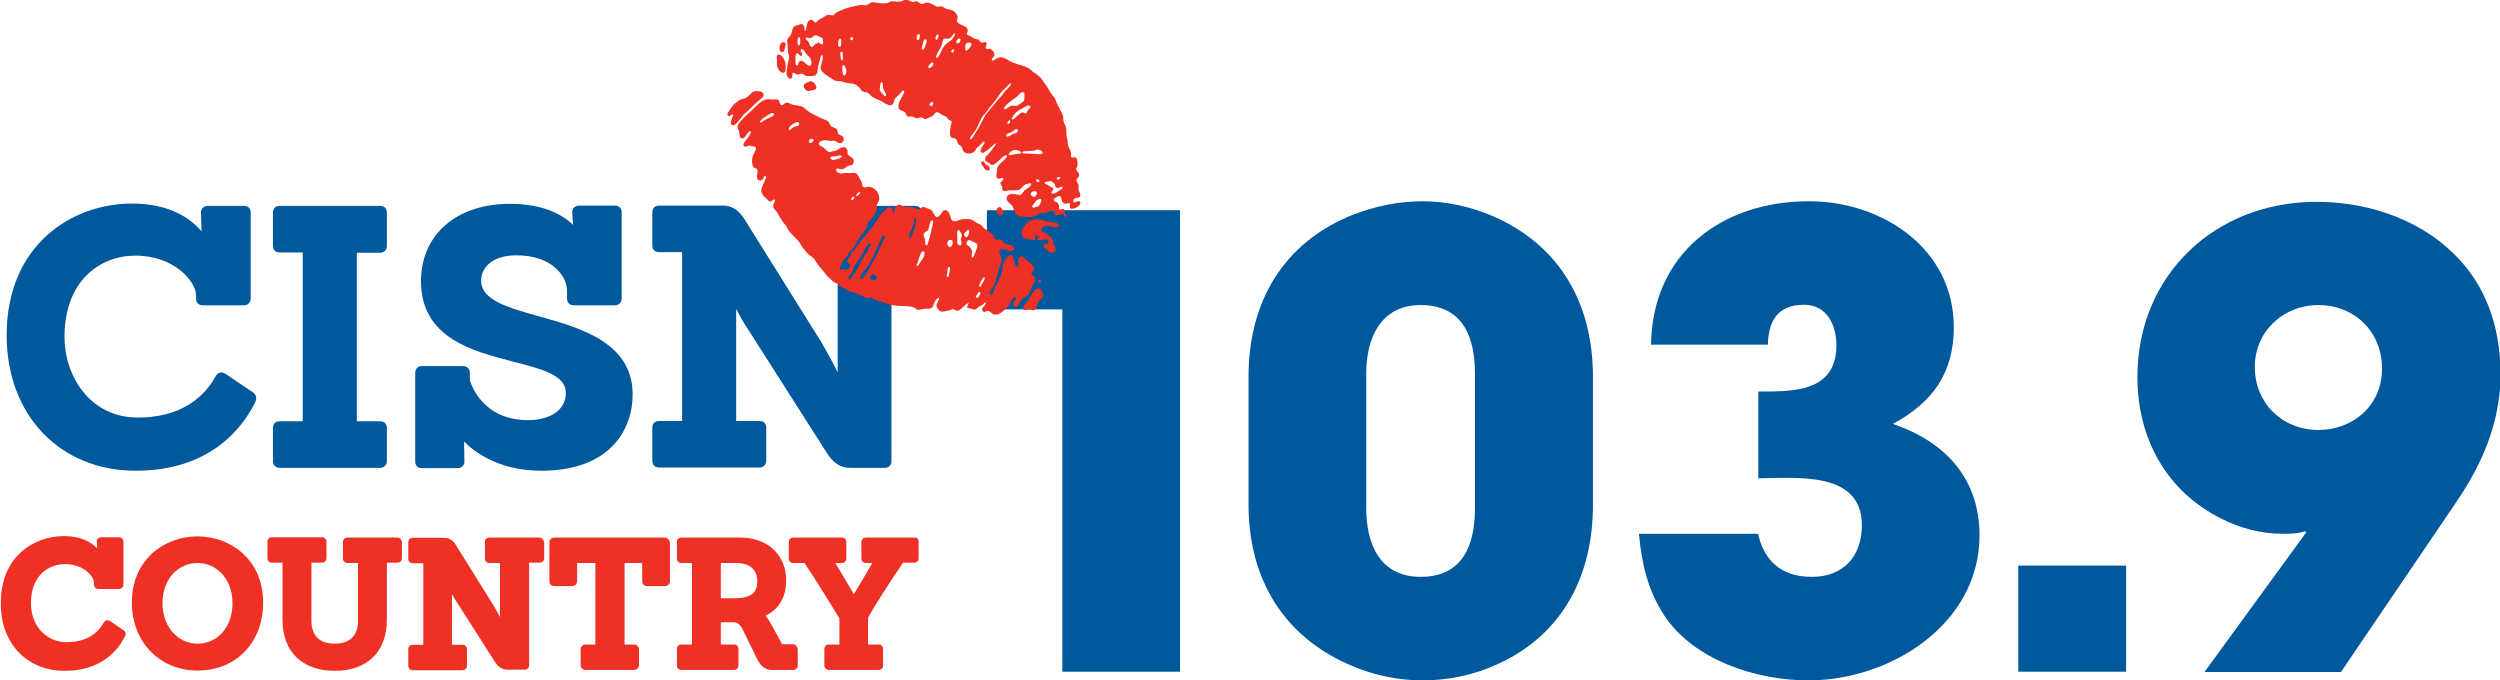
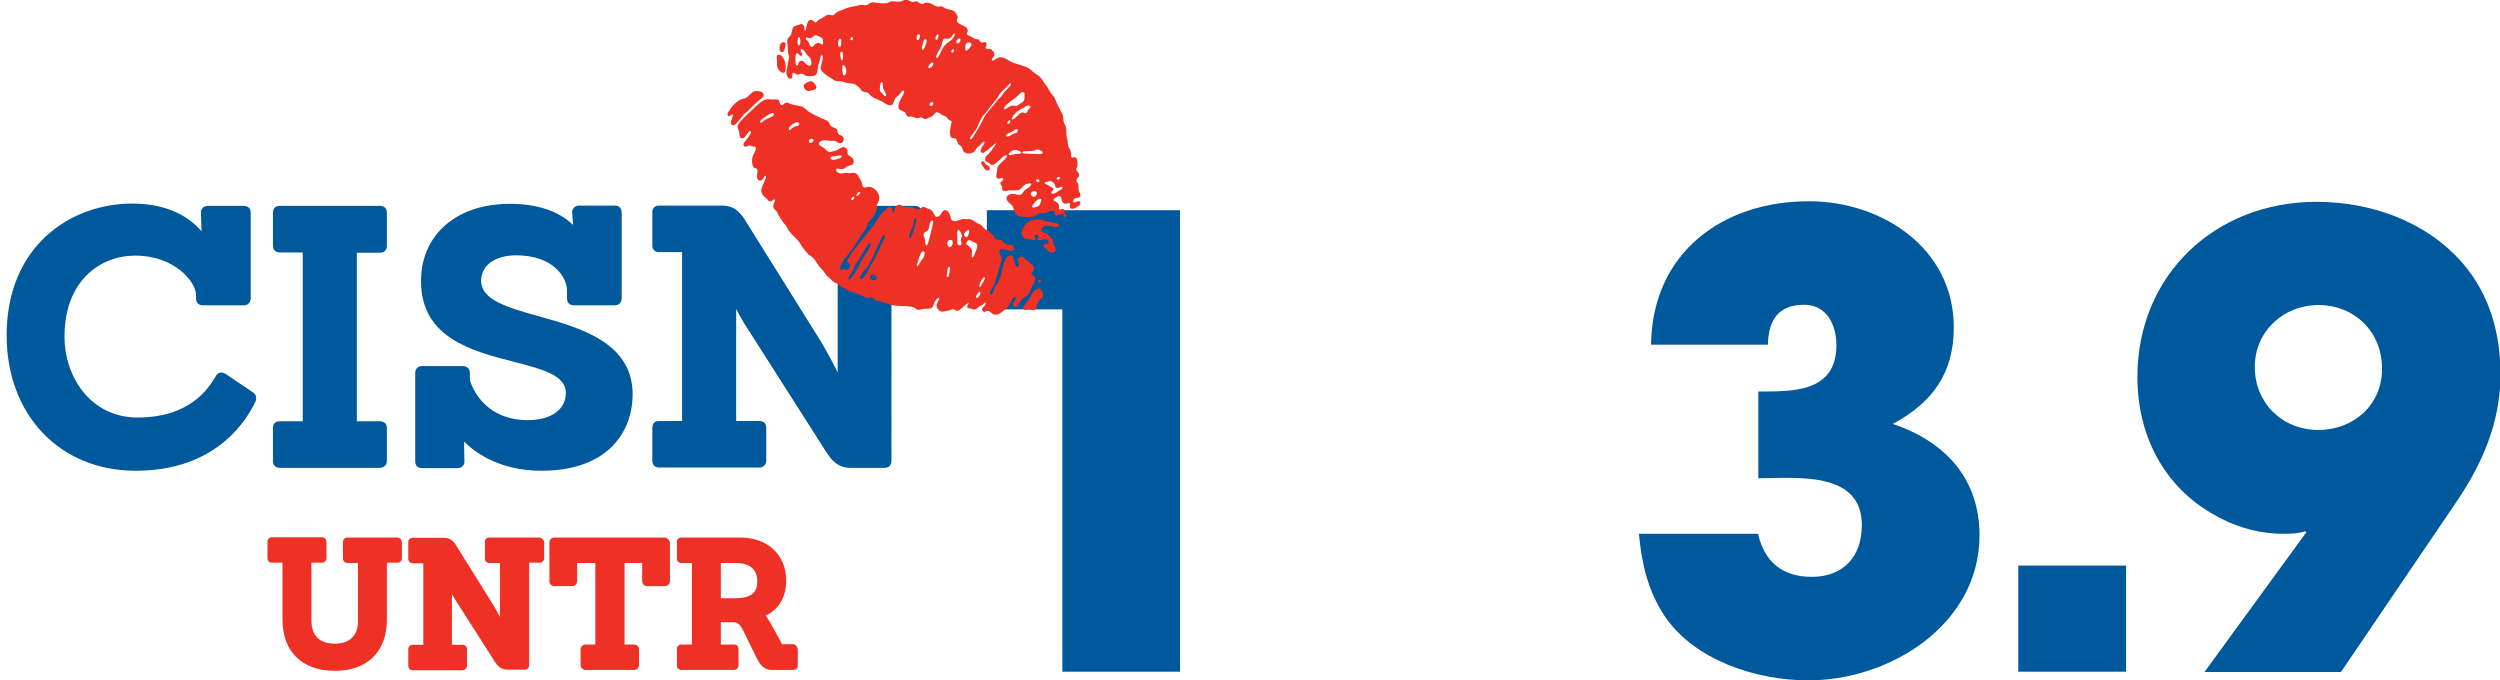
<svg xmlns="http://www.w3.org/2000/svg" version="1.1" id="Layer_1" x="0px" y="0px" viewBox="0 0 864.6 235.3" style="enable-background:new 0 0 864.6 235.3;" xml:space="preserve">
  <style type="text/css">
	.st0{fill:#00589D;}
	.st1{fill:#EE3124;}
	.st2{fill-rule:evenodd;clip-rule:evenodd;fill:#EE3124;}
</style>
  <g>
    <polygon class="st0" points="367.4,232.3 367.4,107 341.3,107 341.3,72.7 408.1,72.7 408.1,232.3  " />
-     <path class="st0" d="M518.3,229.5c-8.2,3.9-17.3,5.8-26.3,5.8c-8.4,0-16.6-1.7-24.4-5c-23.7-9.9-35.8-30.2-35.8-55.7v-44.4   c0-25.7,11.9-46.2,36-55.9c7.8-3,16-4.7,24.2-4.7c8.2,0,16.8,1.9,24.4,5.2c23.3,10.2,34.5,30.4,34.5,55.5v44.4   C550.9,198.7,540.7,219.2,518.3,229.5 M510.1,129.2c0-12.5-4.1-23.7-18.8-23.7c-14,0-18.8,11.7-18.8,23.7v46.6   c0,12.3,4.7,23.7,18.8,23.7c14.7,0,18.8-11.2,18.8-23.7V129.2z" />
    <path class="st0" d="M625.4,235.3c-17.9,0-39.5-6.9-49.8-22.4c-5.8-8.9-7.8-17.9-8.8-28.3h41.2c2.2,9.7,8.4,14.9,18.6,14.9   c11,0,17.3-7.1,17.3-17.9c0-19-23.1-16.2-35.8-16.2v-30c11.7,0,27,0.4,27-16c0-6.9-3.2-14-11.2-14c-9.1,0-12.3,5.6-12.5,13.8H571   c0.4-31.7,24.6-49.6,54.6-49.6c25.2,0,50.1,16.2,50.1,43.6c0,16-7.5,26.1-21.1,33.4c18.3,6.2,30,19,30,38.6   C684.5,216.1,653.6,235.3,625.4,235.3" />
    <rect x="698" y="195.6" class="st0" width="37.3" height="36.7" />
    <path class="st0" d="M849.3,173.9l-39.7,58.5h-47.2l35.2-48.3l-0.4-0.4c-2.4,0.9-5.4,0.9-7.8,0.9c-7.3,0-14.7-1.9-21.1-5.2   c-19.2-9.5-29.1-28-29.1-49c0-35.4,27-60.6,61.9-60.6c18.8,0,37.8,6.7,50.3,20.9c9.7,11,13.4,24.8,13.4,39.1   C864.6,146.2,858.6,160.3,849.3,173.9 M801.8,105.5c-12.1,0-22,9.1-22,21.4c0,12.5,9.5,21.8,22,21.8c12.1,0,22-8.6,22-21.1   C823.9,114.9,814.4,105.5,801.8,105.5" />
    <path class="st0" d="M78,129.3c-0.7-0.4-1.4-0.6-2-0.4c-0.6,0.1-1.1,0.6-1.5,1.4c-2.1,3.5-8.4,14.1-26.9,14.1   c-16.5,0-25.3-14.4-25.3-27.9c0-19.4,12.3-28.1,24.5-28.1c13.6,0,21,9.1,21,13.7v1.1c0,1.5,0.9,2.4,2.4,2.4h14.1   c1.4,0,2.4-1,2.4-2.4V73.6c0-1.5-0.9-2.4-2.4-2.4H71.9c-0.8,0-1.5,0.3-1.9,0.8c-0.4,0.5-0.6,1.1-0.5,1.7l0.2,6.3   c-3.6-4.2-10.7-9.6-24-9.6c-20.9,0-43.4,14.3-43.4,45.6c0,27.5,18.4,46.8,44.6,46.8c25.5,0,36.7-14.5,41.1-23.2l0.2-0.4   c0.7-1.4,0.5-2.6-0.7-3.5L78,129.3z" />
    <path class="st0" d="M131.4,71.2H96.8c-1.6,0-2.4,0.9-2.4,2.4v11.3c0,1.6,0.9,2.4,2.4,2.4h7.9v58.4h-7.9c-1.6,0-2.4,0.8-2.4,2.4   v11.3c0,1.5,0.9,2.4,2.4,2.4h34.6c1.4,0,2.4-1,2.4-2.4v-11.3c0-1.6-0.9-2.4-2.4-2.4h-8V87.4h8c1.5,0,2.4-0.9,2.4-2.4V73.6   C133.8,72.1,132.9,71.2,131.4,71.2" />
    <path class="st0" d="M186.4,109.4c-10.7-3-20-5.6-20-12.3c0-5.3,4.8-8.8,12.1-8.8c12.8,0,17.6,7.5,17.6,12.3v2.6   c0,1.5,0.9,2.4,2.4,2.4h14.1c1.4,0,2.4-1,2.4-2.4V73.5c0-1.5-0.9-2.4-2.4-2.4h-12.3c-0.8,0-1.5,0.3-1.9,0.8   c-0.4,0.5-0.6,1.1-0.5,1.7l0.3,4.2c-5.1-4.9-12.5-7.3-22-7.3c-18.3,0-30.6,10.7-30.6,26.7c0,19.7,17.7,24.2,32,27.9   c9.7,2.5,18.1,4.6,18.1,10.8c0,5.7-5.1,9.4-13.1,9.4c-16.6,0-20.1-13.8-20.1-13.9V129c0-1.4-1-2.4-2.4-2.4H146   c-1.5,0-2.4,0.9-2.4,2.4v30.5c0,1.6,0.9,2.4,2.4,2.4h12.2c0.8,0,1.5-0.3,1.9-0.8c0.3-0.3,0.6-0.9,0.5-1.7l-0.1-6.7   c3,3.1,11.6,10.1,26.7,10.1c23.3,0,31.6-13.7,31.6-26.5C218.7,118.5,200.8,113.4,186.4,109.4" />
    <path class="st0" d="M316.4,71.2h-34.6c-1.6,0-2.4,0.9-2.4,2.4v11.3c0,1.6,0.9,2.4,2.4,2.4h7.9v41.5c-1.2-2.5-3.5-6.8-5.8-10.7   l-25.5-40.8c-2-3.4-4.1-6.2-8.6-6.2H228c-1.6,0-2.4,0.9-2.4,2.4v11.3c0,1.6,0.9,2.4,2.4,2.4h7.9v58.4H228c-1.6,0-2.4,0.8-2.4,2.4   v11.3c0,1.5,0.9,2.4,2.4,2.4h34.6c1.4,0,2.4-1,2.4-2.4v-11.3c0-1.6-0.9-2.4-2.4-2.4h-8v-38.8c0.9,1.8,2.4,4.6,4.1,7.1l27.1,42.5   c1.9,2.9,4,5.4,8.4,5.4h11.7c1.5,0,2.4-0.9,2.4-2.4V87.4h8c1.5,0,2.4-0.9,2.4-2.4V73.6C318.8,72.1,317.9,71.2,316.4,71.2" />
-     <path class="st1" d="M42.8,218l-4.7-3.2c-0.5-0.3-1-0.3-1.2-0.3c-0.3,0.1-0.7,0.3-1,0.8c-1,1.7-4,6.8-13,6.8   c-5.9,0-12.2-4.7-12.2-13.5c0-9.4,5.9-13.5,11.8-13.5c6.5,0,10,4.3,10,6.4v0.6c0,0.9,0.6,1.6,1.6,1.6h7c0.9,0,1.6-0.7,1.6-1.6   v-14.7c0-0.9-0.6-1.6-1.6-1.6h-6.1c-0.5,0-0.9,0.2-1.2,0.5c-0.3,0.3-0.4,0.7-0.3,1.1l0.1,2.2c-2-2-5.5-4.2-11.5-4.2   c-10.5,0-21.8,7.2-21.8,22.9C0,222.3,9.2,232,22.4,232c12.8,0,18.5-7.3,20.7-11.7l0.1-0.2C43.8,219,43.2,218.3,42.8,218" />
-     <path class="st1" d="M68.3,185.5c-11.3,0-22.7,7.9-22.7,22.9c0,13.6,9.6,23.5,22.7,23.5c13.4,0,22.7-9.7,22.7-23.5   C91,193.4,79.6,185.5,68.3,185.5 M68.3,194.7c6,0,12.1,4.8,12.1,14c0,8.1-5.1,13.9-12.1,13.9c-6.9,0-12.1-6-12.1-13.9   C56.2,199.5,62.3,194.7,68.3,194.7" />
    <path class="st1" d="M137.3,185.9h-17.1c-0.9,0-1.6,0.6-1.6,1.6v5.6c0,0.9,0.6,1.6,1.6,1.6h3.6v20.2c0,4.9-2.9,7.7-7.9,7.7   c-5.4,0-8.2-2.7-8.2-8.1v-19.9h3.6c0.9,0,1.6-0.6,1.6-1.6v-5.6c0-0.9-0.6-1.6-1.6-1.6H94.1c-1,0-1.6,0.6-1.6,1.6v5.6   c0,1,0.6,1.6,1.6,1.6h3.6v19.7c0,11.1,6.8,17.7,18.1,17.7c11.2,0,18-6.6,18-17.7v-19.7h3.6c1,0,1.6-0.6,1.6-1.6v-5.6   C138.8,186.5,138.3,185.9,137.3,185.9" />
    <path class="st1" d="M186.4,185.9h-17.1c-1,0-1.6,0.6-1.6,1.6v5.6c0,1,0.6,1.6,1.6,1.6h3.6v18.7c-0.6-1.2-1.4-2.7-2.2-4l-12.6-20.2   c-0.8-1.4-1.9-3.2-4.5-3.2h-10.8c-1,0-1.6,0.6-1.6,1.6v5.6c0,1,0.6,1.6,1.6,1.6h3.6v28.2h-3.6c-1,0-1.6,0.6-1.6,1.6v5.6   c0,0.9,0.6,1.6,1.6,1.6h17.1c0.9,0,1.6-0.7,1.6-1.6v-5.6c0-1-0.6-1.6-1.6-1.6h-3.6v-17.5c0.4,0.7,0.9,1.5,1.4,2.3l13.4,21   c1,1.5,2.1,2.8,4.5,2.8h5.8c0.9,0,1.6-0.6,1.6-1.6v-35.4h3.6c0.9,0,1.6-0.6,1.6-1.6v-5.6C187.9,186.5,187.3,185.9,186.4,185.9" />
    <path class="st1" d="M229.8,185.9h-38.1c-0.9,0-1.7,0.7-1.7,1.7v13.4c0,1,0.7,1.7,1.7,1.7h6.2c0.9,0,1.7-0.7,1.7-1.7v-6.3h6.3v28.2   h-3.4c-0.9,0-1.7,0.7-1.7,1.7v5.4c0,0.9,0.7,1.7,1.7,1.7h16.8c0.9,0,1.7-0.7,1.7-1.7v-5.4c0-0.9-0.7-1.7-1.7-1.7h-3.3v-28.2h6.1   v6.3c0,1,0.7,1.7,1.7,1.7h6.2c0.9,0,1.7-0.7,1.7-1.7v-13.4C231.4,186.6,230.7,185.9,229.8,185.9" />
    <path class="st1" d="M274.1,222.8h-3.6l-3.9-7.1c-0.6-1.1-1.2-2-1.8-2.8c4.6-2.2,7.1-6.5,7.1-12.1c0-8.9-6.4-14.9-15.9-14.9h-20.3   c-1,0-1.6,0.6-1.6,1.6v5.6c0,1,0.6,1.6,1.6,1.6h3.6v28.2h-3.6c-1,0-1.6,0.6-1.6,1.6v5.6c0,0.9,0.6,1.6,1.6,1.6h18.1   c0.9,0,1.6-0.7,1.6-1.6v-5.6c0-1-0.6-1.6-1.6-1.6h-4.5v-7.7h4.3c1.7,0,2.4,1,3.2,2.4l4.9,10c1,2,2.4,4.1,5.1,4.1h7.5   c0.9,0,1.6-0.6,1.6-1.6v-5.6C275.6,223.4,275.1,222.8,274.1,222.8 M261.9,201.1c0,4.1-2.4,5.8-7.9,5.8h-4.7v-12.2h4.7   C259.2,194.6,261.9,196.8,261.9,201.1" />
-     <path class="st1" d="M316.3,185.9h-16.8c-0.9,0-1.6,0.7-1.6,1.6v5.6c0,1,0.6,1.6,1.6,1.6h2.2l-6.4,10.8l-6.4-10.8h2.2   c1,0,1.6-0.6,1.6-1.6v-5.6c0-0.9-0.6-1.6-1.6-1.6h-16.7c-0.9,0-1.6,0.6-1.6,1.6v5.6c0,1,0.6,1.6,1.6,1.6h3.8   c5.7,8.6,9.3,14.6,11.1,17.5c0.5,0.9,0.8,1.4,1,1.6v9.1h-3.6c-1,0-1.6,0.6-1.6,1.6v5.6c0,0.9,0.7,1.6,1.6,1.6h17.1   c0.9,0,1.6-0.6,1.6-1.6v-5.6c0-1-0.6-1.6-1.6-1.6h-3.6v-9.3c0.2-0.2,0.4-0.6,0.8-1.4c1.6-2.7,5.3-8.8,11.3-17.6h3.8   c1,0,1.6-0.6,1.6-1.6v-5.6C317.8,186.5,317.2,185.9,316.3,185.9" />
    <path class="st2" d="M263.2,31.7c0.6,0.2,1.1,0.9,0.8,1.5c-0.2,0.6-0.9,1-1.3,1.3c-1.4,1.2-2.6,2.4-4,3.8c-0.4,0.4-0.9,0.8-1.4,1.2   c-0.4,0.4-0.8,1-1.2,1.5c-0.7,0.8-1.9,2.6-2.8,2.3c-0.9-0.4-0.5-1.5-0.1-2.5c0.1-0.3,0.5-1,0.3-1.2c-0.4-0.4-1.3,1.3-1.9,0.2   c-0.2-0.4,0.4-1.3,0.8-1.8c0.8-1.3,1.4-2,2.4-2.7c0.5-0.4,0.9-0.7,1.4-0.9c0.4-0.2,0.9-0.2,1.4-0.4c1.5-0.6,2.1-2.1,3.5-2.5   C261.6,31.5,262.5,31.5,263.2,31.7" />
    <path class="st2" d="M359.5,96.8c0.2,0,0.4,0.1,0.5,0.2c0.5,0.7-1.1,1-1,0.2C359,96.9,359.1,96.8,359.5,96.8" />
    <path class="st2" d="M359.5,99.8c0,0,0.1,0,0.1,0c0.6,0.2,1.4,1.9,1.1,2.8c-0.3,0.7-1.2,0.9-1.7,1.9c-0.5,1.1-0.5,2.7-1.6,2.8   c-0.4,0-1.2-0.3-1.6-0.3c-0.5,0-2.1,0.7-2-0.6c0-0.4,0.5-0.9,0.9-1.4c0.7-0.9,1.4-1.8,1.9-2.8c0.8-1.4,1.5-2.5,2.8-2.4   C359.4,99.8,359.4,99.8,359.5,99.8" />
    <path class="st2" d="M335.2,104.6c-0.5,0.4-0.8,0.4-1.2,0.7c-0.4,0.4-0.9,0.9-1.4,1.3c-0.5,0.3-1,0.9-1.5,0.9c-0.5,0-1-0.5-1.4-0.6   c-0.4-0.1-0.8,0.3-1.2,0.4c-0.4,0.1-1,0.2-1.5,0.3c-0.5,0.1-1.2,0.3-1.6,0.1c-1-0.3-1.7-1.7-1.5-2.4c0.1-0.3,1.2-2,0.8-2.3   c-0.4-0.2-1.3,1.1-1.5,1.5c-0.3,0.6-0.4,1.3-0.7,1.7c-0.6,0.8-1.7,0.5-2.8,0.6c-1,0.1-1.9,0.5-2.5,0.3c-0.5-0.2-0.8-0.7-1.4-0.9   c-0.6-0.2-1.5-0.2-2.3-0.3c-2.3-0.1-4.3,0-6.8-0.9c-0.6-0.2-1.3-0.5-1.9-0.7c-0.6-0.1-1.2-0.2-1.8-0.4c-0.6-0.3-1.1-0.9-1.7-1   c-0.6-0.1-1.1,0.3-1.7,0.2c-0.4-0.1-0.8-0.5-1.3-0.7c-0.9-0.5-2.1-0.9-3.2-1.3c-0.6-0.2-1.2-0.3-1.7-0.5c-0.3-0.2-0.6-0.5-1-0.7   c-0.6-0.3-1.3-0.5-1.7-0.8c-0.4-0.3-0.6-0.7-0.9-0.9c-0.3-0.2-1.1-0.4-1.5-0.7c-0.4-0.2-0.7-0.7-1.1-1c-0.4-0.3-0.8-0.7-1.1-1   c-0.5-0.5-0.9-1.2-1.4-1.8c-0.5-0.6-1.1-1.2-1.5-1.7c-0.7-0.9-1.2-2.1-2-2.8c-0.5-0.5-1.1-0.8-1.6-1.2c-0.4-0.4-0.8-0.9-1.2-1.4   c-0.4-0.5-0.8-0.9-1.1-1.4c-0.3-0.5-0.6-1-0.9-1.5c-1.2-1.5-2.8-2.7-3.8-4.2c-0.3-0.5-0.5-1.1-0.9-1.6c-0.3-0.4-0.7-0.7-0.9-1.1   c-0.5-0.7-1.1-1.5-1.5-2.3c-0.2-0.4-0.3-0.8-0.6-1.2c-0.7-0.9-1.6-1.3-1.2-2.6c0.1-0.5,0.8-1.4,0.4-1.7c-0.4-0.2-1.1,0.8-1.6,0.7   c-0.5-0.1-0.7-0.5-1-0.8c-1-1-1.7-1.3-2-2.7c-0.2-1.1,0.8-2.8,1.4-4.2c0.3-0.6,0.3-1.1,0.1-1.2c-0.3-0.2-0.6,0.4-0.8,0.8   c-0.4,0.6-0.8,1-1.5,0.8c-0.4-0.2-0.6-0.6-0.7-1c-0.2-0.8,0.6-2.6-0.2-3.1c-0.3-0.2-0.6-0.1-0.8-0.3c-0.8-0.5-0.9-2.8-0.5-3.9   c0.2-0.7,1.5-2.6,1-3.2c-0.3-0.3-0.7-0.2-1.2-0.3c-0.3-0.1-0.6-0.3-0.8-0.3c-0.7-0.1-1.1,0.7-1.7,0.4c-1.4-0.6,0.5-2.3,1-3   c0.3-0.4,1.4-1.9,1-2.3c-0.4-0.3-0.9,0.5-1.1,0.7c-0.6,0.8-1.2,2.1-2.1,1.7c-0.8-0.3-0.6-1.3-0.8-2.3c-0.1-0.7-0.7-1.2-0.5-1.9   c0.2-1.1,1.7-2.4,2.3-3c0.9-0.9,1.6-1.6,2.5-2.4c1.6-1.4,3.5-3.7,5.4-3.9c0.5,0,1.2,0.1,1.9,0.1c0.6,0,1.4-0.1,1.9,0.1   c0.7,0.4,0.3,1.4,1,1.8c0.7,0.3,1.1-0.6,1.5-0.7c0.7-0.3,1.2,0.1,2.2,0.5c1.2,0.4,3.1,0.4,4,1c0.6,0.4,1,0.9,1.6,1.3   c1.2,0.9,2.8,1.6,4.2,2.3c0.9,0.5,2.2,0.7,2.8,1.3c0.5,0.5,0.6,1.2,1,1.6c0.5,0.5,1.5,0.6,1.9,1c0.5,0.5,0.2,1.3,0.7,1.8   c0.3,0.3,1.1,0.4,1.4,0.8c0.9,0.9,0.1,2.6-1.2,2.3c-0.6-0.1-0.7-0.5-1.3-0.7c-0.7-0.3-1.3,0-2-0.1c-0.4,0-1-0.2-1.4-0.2   c-0.7,0-1.7,0.2-2,0.6c-0.9,1.1,0.3,1.3,1.2,1.9c0.6,0.4,1.2,1.3,2,1.6c0.4,0.1,1-0.2,1.4-0.3c0.5-0.1,1-0.2,1.4-0.4   c0.8-0.4,2-1.5,2.9-0.8c0.4,0.3,0.7,0.9,0.7,1.2c0.1,0.3-0.1,0.6,0,0.9c0.3,0.7,1.5,1.1,1.9,1.7c0.4,0.5,0.4,1.4-0.2,2   c-0.4,0.4-1,0.3-1.5,0.5c-0.5,0.2-0.8,0.6-1.2,0.8c-0.5,0.3-1,0.4-1.5,0.3c-0.7-0.1-1-0.5-1.3-0.1c-0.6,0.8,0.6,1.5,1.4,1.6   c0.6,0.1,1.1-0.2,1.9-0.2c0.3,0,0.8,0.1,1.2,0.1c1,0,1.9-0.5,2.7,0.5c0.3,0.3,0.4,0.7,0.7,1.2c0.3,0.5,0.6,0.9,0.7,1.2   c0.3,0.6,0.1,1.7,0.9,2c0.5,0.2,1-0.2,1.4-0.2c2.6,0,4.3,2.7,3.8,4.6c-0.2,0.7-0.7,1.3-0.8,1.9c-0.1,0.5,0.1,0.6,0,1.1   c-0.1,1-0.7,2-1.2,2.8c-0.6,0.8-1.3,1.2-1.8,2c-0.4,0.6-0.3,1.2-0.6,1.9c-0.3,0.6-0.9,1.2-1.3,1.8c-0.4,0.6-0.9,1.1-1.3,1.8   c-0.9,1.4-1.6,2.9-2.4,3.9c-0.2,0.3-0.6,0.5-0.8,0.8c-0.3,0.3-0.5,0.7-0.7,1.1c-0.4,0.7-1.1,1.3-1.5,1.9c-0.3,0.5-1.5,2.6-1.1,2.9   c0.4,0.4,1,0,1.6,0c0.2,0,0.6,0.3,0.8,0.2c0.5,0,1.4-1.4,1-2c-0.1-0.1-0.7-0.3-0.9-0.6c-0.3-0.5,0.6-1.6,1.1-2.4   c0.2-0.5,0.5-0.9,0.7-1.2c0.3-0.4,0.6-0.7,0.8-0.9c0.6-0.7,1-1.5,1.5-2.1c1.6-1.9,3.1-3.7,4.7-5.8c0.5-0.7,1-1.5,1.5-2.2   c0.5-0.7,1-1.6,1.5-2.2c0.4-0.4,0.9-0.7,1.4-1.3c0.5-0.5,1.2-1.4,2.1-0.7c0.2,0.1,0.3,0.5,0.4,0.9c0,0.1-0.1,0.9,0.1,1   c0.3,0,0.4-0.9,0.4-1c0.4-1.3,0.9-2,1.9-2c0.5,0,1,0.5,1.7,0.7c0.9,0.3,2-0.1,2.6,0.1c0.9,0.3,1.4,0.8,2.1,0.8   c0.7,0,1.2-0.9,1.9-0.8c0.4,0,1,0.3,1.6,0.6c0.5,0.2,0.7,0.2,1,0.4c0.6,0.4,0.8,1.2,1.2,1.8c0.1,0.2,0.4,0.5,0.5,0.6   c0.4,0.2,1.1-0.2,1.3-0.5c0.8-0.7,1-2.1,2.1-1.8c1.1,0.3,1.5,1.8,1.7,2.6c0.2,0.6,0.2,1,1.2,1.2c0.5,0.1,1.1-0.2,1.5-0.3   c0.5-0.1,0.9-0.4,1.4-0.4c0.4-0.1,0.9,0,1.3,0c0.5,0,0.9,0,1.3,0c0.9,0.2,1.6,0.9,2.5,1.4c0.4,0.2,0.8,0.3,1.1,0.5   c0.5,0.3,0.8,0.9,1.3,1.3c1,0.8,2.2,1.3,3,2.3c0.4,0.5,0.5,1.1,0.9,1.4c0.6,0.4,1.4,0.1,1.9,0.3c0.8,0.3,0.8,1.3,2.1,1.6   c0.5,0.1,0.9-0.1,1.3,0c0.7,0.3,1.3,1.2,1,1.8c-0.8,1.6-4.4-1.7-5,0.6c-0.1,0.5,0.6,1.6,0.6,1.7c0.2,0.6,0.3,1.3,0,2.1   c-0.3,0.8-0.6,1.6-0.8,2.5c-0.3,1.3-0.6,2.3-1.1,3.8c-0.2,0.4-0.2,0.9-0.4,1.3c-0.2,0.5-0.8,1.2-1.1,1.7c-0.2,0.4-0.8,1.6-0.3,1.8   c0.5,0.3,1-0.8,1.1-1.2c0.3-0.6,0.4-1.3,0.7-1.8c0.4-0.6,0.9-1.1,1.2-2c0.3-0.7,0.5-1.5,0.8-2.3c0.4-1.5,0.6-3.3,1.2-4.5   c0.4-1,1.5-2.1,2.3-1.8c0.8,0.3,0.7,1.4,0.9,2.2c0.1,0.3,0.6,2,1.3,1.8c0.4-0.1,0.4-0.8,0.3-1.3c-0.2-0.7-0.3-0.9-0.2-1.3   c0.2-0.6,0.9-1.1,1.5-1c0.4,0.1,0.9,0.8,1.2,1.1c0.5,0.4,0.9,0.7,1.3,1c0.7,0.6,1.8,1.5,1.5,2.5c-0.2,0.6-1,0.8-0.9,1.5   c0.1,0.4,0.5,0.4,0.9,0.7c1.1,0.9,0,2.2-0.7,3.6c-0.4,0.8-0.6,1.7-0.9,2.2c-0.8,1.3-2.2,1.7-2.9,2.6c-0.6,0.7-1,2.7-2.2,2.2   c-0.4-0.2-0.6-0.8-0.5-1.2c0.2-0.8,1.4-1.6,0.8-2.1c-0.5-0.4-1.2,0.8-1.5,1.4c-0.9,1.9-1.5,2.5-2.8,3.4c-0.5,0.4-1.2,0.9-1.6,1.1   c-0.4,0.1-1.2,0.2-1.8,0c-0.6-0.3-0.9-0.9-1.5-1.1c-0.7-0.3-1.2,0.5-1.9,0.2c-0.3-0.1-0.5-0.6-0.5-0.9c0.1-0.4,0.6-0.7,0.8-1   c0.3-0.4,1-1.6,0.2-1.2c-0.5,0.3-0.2,0.3-0.8,0.7c-0.5,0.3-1,0.5-1.3,0.7c-0.4,0.3-1,1-1.6,1c-0.3,0-0.6-0.2-0.9-0.3   c-0.5-0.2-0.9,0-1.2-0.3C334.1,106.7,334.7,105.2,335.2,104.6 M273,44c-0.2,0.4-0.3,0.8-0.1,0.9c0.3,0.2,0.5-0.1,0.7-0.3   c0.5-0.3,0.8-0.7,1.4-0.9c0.4-0.1,1.2,0,1.4-0.7c0.1-0.5-0.3-0.7-0.7-0.8C275,42.3,273.4,43.3,273,44 M266.9,39.1   c-0.7,0.2-1.5,0.9-2.2,1.3c-0.3,0.2-0.8,0.4-1.1,0.7c-0.3,0.3-0.9,1-0.7,1.2c0.3,0.4,1.2-0.5,1.2-0.5c1-0.7,1.7-0.9,2.6-1.3   c0.4-0.2,1.8-1.2,0.5-1.4C267.1,39.1,267,39.1,266.9,39.1 M279.8,49.1c0.5,1.1,2.5-0.8,1-1.1C280.4,47.9,279.5,48.4,279.8,49.1    M288.4,54.1c-0.3,0-1.1-0.1-1.2,0.5c-0.1,0.4,0.6,0.7,1,0.7c0.5,0,1.9-0.4,2.3-0.6c0.6-0.3,1-0.8,0.2-0.9   C289.9,53.6,289.2,54.1,288.4,54.1 M333.4,80.9c-0.2,0.5,0.5,1.3,1,1.1c0.5-0.2,1.2-2.4,0.5-2.5C334.7,79.4,333.5,80.6,333.4,80.9    M331.2,79.8c-0.4,0.7-0.1,1.4-0.1,2.3c0.1,0.8-0.2,1.7,0.1,2.3c0.3,0.4,0.8,0.6,1.1,0.4c0.5-0.5,0-1.3,0-2c0-0.4,0.3-0.8,0.4-1.3   c0-0.4-0.9-2.1-1.2-2C331.5,79.5,331.3,79.6,331.2,79.8 M322.4,76.2c-1.1,0.4-0.9,2.5-1.4,3.3c-0.4,0.6-1.4,0.6-1.6,1.7   c-0.1,0.3,0.2,0.7,0.3,1c0.3,0.7,0.3,1.1,0.3,1.9c0.1,1,0.7,1.1,1-0.1c0.4-1.7,0.8-2.8,1.2-4.7c0.1-0.7,0.9-3,0.2-3.1   C322.4,76.2,322.4,76.2,322.4,76.2 M296.3,67.8c0.4,0.1,1.6-1.3,0.9-1.4C296.9,66.3,295.7,67.5,296.3,67.8 M334.8,83.1   c-0.3,0.2-0.7,1-0.6,1.3c0.1,0.3,0.6,0.5,0.8,0.7c0.7,0.5,1.2,1.3,1.2,2.1c0,0.4-0.4,1.8,0.1,1.9c0.4,0.1,0.8-1.5,1-1.8   c0.4-1.1,1-2.3,0.6-2.9c-0.2-0.3-2.1-1.2-2.6-1.3C335.1,83.1,335,83,334.8,83.1 M316.4,75.5c-0.5,0.5-0.3,1-0.4,1.7   c-0.1,0.6-0.4,1.1-0.6,1.8c-0.3,0.7-1.4,3.3-0.7,3.4c0.4,0.1,0.6-0.8,0.8-1.3c0.5-1.5,0.9-2.5,1.1-3.8c0.1-0.5,0.5-2-0.1-1.9   C316.5,75.4,316.4,75.4,316.4,75.5 M294.5,69.2c0.5,0.3,1.4-1.1,0.7-1.2C294.9,68,294,68.9,294.5,69.2 M327.6,84   c-0.1,0.6,0.3,1.2,0.6,1.4c1.1,0.5,1.5-1.6,1.2-2.1c-0.1-0.2-0.3-0.2-0.6-0.3C328.2,82.8,327.8,83.3,327.6,84 M317.3,91   c-0.2,0.4-0.4,0.9-0.2,1c0.4,0.3,0.9-1,1.2-1.4c0.3-0.5,0.9-1.1,1.1-1.6c0.3-0.6,0.7-2-0.1-2.1C318.3,86.9,317.7,89.9,317.3,91    M305.7,81.4c-1,0.3-1.4,2.4-2.1,3.7c-0.3,0.5-0.6,1.1-0.9,1.7c-0.2,0.6-0.4,1.3-0.7,1.9c-0.3,0.6-0.8,1.3-1.1,1.9   c-0.4,0.7-0.7,1.5-1.1,2c-0.3,0.3-0.9,0.8-1.2,1.2c-0.3,0.4-0.5,1-0.8,1.4c-0.2,0.5-0.6,1.1-0.2,1.3c0.4,0.3,1.1-0.5,1.4-1   c0.5-0.6,0.9-1.3,1.2-1.9c0.7-1.3,1.3-2.5,2.2-4c1.1-1.9,2-4.1,3-6.3c0.3-0.6,1.2-1.9,0.3-1.9C305.7,81.4,305.7,81.4,305.7,81.4    M339,97.8c-0.2,0.5-0.6,1.4-0.1,1.4c0.2,0,0.3-0.2,0.6-0.8c0.3-0.6,1.6-2.4,0.9-2.5C340,95.9,339.3,97,339,97.8 M327.6,94.2   c-0.1,0.5-0.4,1.5,0,1.6c0.6,0.2,0.6-1.1,0.8-1.7c0.1-0.7,0.4-1.7-0.1-1.8C327.6,92.2,327.7,93.7,327.6,94.2 M299.5,85.6   c-1,1.4-1.5,2.7-2.4,4.1c-0.5,0.7-1,1.3-1.3,1.8c-0.4,0.6-0.5,1.3-0.8,2c-0.4,0.8-1.1,1.5-1.4,2.3c-0.1,0.3-0.3,0.6,0,0.8   c0.4,0.2,0.9-0.6,1.2-1c1.2-1.5,1.9-3,2.9-5c0.9-1.9,2-2.9,2.9-4.8c0.3-0.6,0.9-1.7,0.3-1.7C300.6,83.8,299.8,85.1,299.5,85.6    M337.7,103c0.7,0.3,1.9-2,1.1-2.1C338.4,100.9,337.1,102.7,337.7,103 M300.9,96.3c0.2,0.3,1.2,0.7,1.6,0.6   c0.4-0.1,0.9-0.8,0.7-1.2c-0.1-0.2-0.9-0.7-1.4-0.8C301.3,94.8,300.7,95.8,300.9,96.3" />
    <path class="st2" d="M271,14.6c1,0.1,0.7,1,0.5,1.8c-0.2,0.6-0.2,1.4-0.8,1.6c-1.2,0.4-1.3-1.7-0.9-2.5C270,15,270.5,14.5,271,14.6   " />
    <path class="st2" d="M269.5,18.9c0.7,0.1,1.3,1,1.6,1.5c0.5,0.9,0.7,1.8,0.6,3.1c0,0.5,0,1-0.2,1.3c-0.7,1.1-2.1-0.4-2.4-1   c-0.5-0.8-0.4-2.1-0.4-3.2C268.6,19.9,268.4,18.8,269.5,18.9" />
    <path class="st2" d="M280.6,28.1c0.8,0.2,2,1.7,1.7,2.4c-0.2,0.5-0.9,0.6-1.3,0.7c-0.5,0.1-1.1,0.3-1.5,0.3c-1-0.2-1.9-1.4-1.4-2.3   C278.4,28.8,280,28,280.6,28.1" />
    <path class="st2" d="M340.3,55.9C340.3,55.9,340.3,55.8,340.3,55.9c0.3,0.2,0.3,0.8,0.6,1c0.2,0.2,0.6,0.2,0.9,0.4   c0.8,0.6,0.6,2.1-0.6,1.6c-0.6-0.2-0.8-0.8-1.2-1.3c-0.3-0.4-0.9-1-0.6-1.6C339.6,55.8,340.2,55.8,340.3,55.9" />
    <path class="st2" d="M365.7,77.3c0.4,0.2,0.9,0.6,0.2,1.2c-0.2,0.1-0.8,0-1,0c-0.2,0-0.7-0.1-1.1-0.2c-1.2-0.2-2.2-0.6-3,0.2   c-0.2,0.2-0.7,0.8-0.7,1.1c0,0.6,1.6,1,2.2,1.4c0.5,0.4,1.3,1.3,1.6,1.7c0.3,0.5,0.2,1.1,0.4,1.7c0.2,0.6,1.1,1.6,0.7,2.3   c-0.2,0.6-1.2,0.8-1.9,0.6c-0.5-0.2-0.8-0.9-1.1-1.1c-0.6-0.5-1.6-0.8-1-1.6c0.4-0.5,1.1,0.1,1.5-0.3c0.5-0.6,0-1.2-0.3-1.4   c-0.3-0.2-0.9-0.2-1.3-0.1c-0.4,0.1-0.7,0.3-1,0.3c-0.2,0-1.1,0-1.2-0.3c-0.1-0.3,0.5-0.5,0.5-0.8c0.1-0.6-1.2-1.1-1.4-0.6   c-0.3,0.5,0.8,1.1,0,1.6c-0.3,0.2-0.9-0.1-1.5-0.2c-0.8-0.2-1.2-0.1-1.9-0.4c-0.8-0.4-1.3-1.5-1.1-2.3c0.1-0.6,0.5-1.3,0.8-1.7   c0.5-0.9,1.5-1.7,2.1-2c0.6-0.3,1.5-0.5,2.5-0.5c1.2,0,2.2,0.2,3.4,0.7C363.5,76.9,364.5,76.8,365.7,77.3" />
-     <path class="st2" d="M345.8,71.6c0.6,0.1,1.5,1.7,0.9,2.5c-0.8,1.1-2.7-0.6-1.9-2C345,71.9,345.4,71.6,345.8,71.6" />
    <path class="st2" d="M329.1,3.5c0.1,0,0.4,0.1,0.7,0.3c0.6,0.4,1.4,1.4,1.4,2.2c0,0.4-0.3,0.8-0.3,1.2c0,1,2.7,1.7,3.3,2.3   c0.3,0.3,0.5,0.7,0.5,1c0,0.5-0.4,1-0.3,1.3c0.1,0.4,0.7,0.4,1.3,0.8c0.5,0.2,1.1,0.7,1.6,0.9c0.3,0.1,0.7,0,1,0.1   c0.4,0.2,0.6,0.8,0.9,1c0.6,0.3,1.3-0.2,1.7,0c0.3,0.2,0.4,0.6,0.3,0.9c-0.1,0.4-0.4,0.8-0.3,1.1c0.3,0.6,1.3,0.2,1.6,0.3   c0.7,0.3,1.6,1.5,1.4,2.2c-0.1,0.6-1.3,1.4-0.8,1.8c0.4,0.3,1.1-0.4,1.3-0.5c0.5-0.3,1.1-0.6,1.6-0.6c1.5,0,2.9,1.3,4.4,1.9   c1.9,0.7,4.1,1.1,5.5,2c0.5,0.3,1,0.8,1.4,1.2c0.5,0.4,1.1,0.7,1.6,1.1c1,0.7,1.6,1.6,2.2,2.6c0.3,0.5,0.7,0.8,1,1.3   c0.5,0.9,1,1.9,1.7,2.8c0.3,0.4,0.8,0.8,1,1.3c0.3,0.5,0.4,1,0.6,1.5c0.5,1,1,2,1.5,3c0.3,0.5,0.6,1,0.7,1.5   c0.2,0.8,0.1,1.7,0.4,2.5c0.1,0.4,0.5,0.8,0.6,1.3c0.3,1,0.1,2.3,0.3,3.4c0.1,0.5,0.3,1.1,0.3,1.6c0.1,0.6,0.1,1.1,0.2,1.6   c0.3,0.8,0.9,1.6,1,2.5c0.1,0.5-0.2,1.2,0.2,1.5c0.5,0.3,0.9-0.2,1.5,0.1c0.5,0.3,0.7,2.3,0.5,3c-0.1,0.4-0.4,0.6-0.4,0.9   c-0.1,0.5,0.6,1,0.8,1.4c0.1,0.2,0.3,0.6,0.2,1c-0.1,0.6-0.8,0.8-0.9,1.5c-0.1,0.5,0.6,1.1,0.7,1.7c0.1,0.4-0.1,1.1,0,1.6   c0.1,0.7,0.8,1.5,0.6,2.2c-0.3,0.8-1.2,0.5-1.8,0.8c-0.6,0.3-0.8,1-0.5,1.3c0.5,0.4,1.3-0.5,1.9-0.3c0.8,0.3,0.4,1.1-0.1,1.6   c-0.6,0.5-2.8,1.8-3.1,0.4c-0.1-0.3,0.3-1.1-0.1-1.3c-0.4-0.3-1.2,0.4-1.8,0.1c-0.5-0.2-0.8-0.8-0.9-1.2c-0.2-0.5-0.1-1-0.5-1.3   c-0.4-0.3-0.9,0-1.3,0.3c-0.4,0.2-1,0.6-1,0.9c-0.1,0.5,1,0.7,1.3,1c0.3,0.3,0.6,0.8,0.6,1.1c0,0.2-0.2,1,0.1,1.2   c0.5,0.3,0.9-0.3,1.4-0.1c0.2,0.1,0.4,0.4,0.4,0.6c0.1,0.3-0.1,0.6,0,0.8c0.1,0.4,0.7,0.2,0.6,0.9c0,0.2-0.2,0.5-0.4,0.5   c-0.4,0-0.4-0.9-0.7-1c-0.8-0.4-1.8,0.7-2.6,0.3c-0.8-0.4-0.1-1.3-0.6-1.6c-0.4-0.3-1.2,0.2-1.5,0.3c-0.5,0.2-1,0.5-1.4,0.6   c-0.7,0.1-1.6-0.1-2.2,0.1c-0.5,0.2-0.9,0.7-1.5,0.9c-1,0.5-2.2,0.4-3.5,0.3c-0.7-0.1-1.6,0.1-2.4-0.4c-0.6-0.3-0.9-1-1.2-1.6   c-0.3-0.5-0.3-1.3-0.7-1.8c-0.7-0.9-2.1-1.5-2-2.8c0.1-0.8,1-1.2,1.5-1.3c0.5-0.1,1.1,0,1.7,0.1c0.4,0.1,1.3,0.3,1.7,0.2   c0.5-0.2,0.9-1.1,1.3-1.5c0.4-0.4,0.9-0.6,1.4-1c0.4-0.3,1.2-1,0.9-1.4c-0.2-0.3-1.7,0.2-2,0.3c-0.8,0.4-1.4,1.5-2,1.8   c-1.1,0.5-3,0-4.4,0.4c-0.5,0.1-0.9,0.2-1.2,0c-0.5-0.3-0.3-0.9-0.5-1.5c-0.1-0.4-0.6-0.8-0.5-1.3c0.2-0.5,1.4-0.9,0.9-1.5   c-0.4-0.5-1.3,0.3-1.8,0.1c-0.8-0.3-0.5-1.5-0.3-2.4c0.1-0.5,0-1,0.2-1.6c0.4-0.9,1.1-1.3,1.8-2c0.2-0.2,0.6-0.6,0.9-0.9   c0.3-0.3,0.8-0.9,0.5-1.1c-0.4-0.3-1.2,0.3-1.5,0.6c-0.5,0.4-0.8,0.8-1.2,1.1c-0.8,0.7-1.9,1.8-2.7,1.5c-0.5-0.2-0.6-0.6-1-0.8   c-0.3-0.2-0.7-0.2-0.9-0.4c-0.2-0.2-0.2-1.1-0.1-1.4c0.2-0.4,0.6-0.7,1-1.1c0.8-0.8,1.1-1.3,1.9-2.4c0.2-0.3,1.4-1.7,0.5-1.2   c-0.6,0.3-1.6,1.3-2.1,1.7c-0.3,0.3-0.8,0.7-1.2,0.9c-0.4,0.3-0.8,0.8-1.4,0.5c-0.7-0.4-0.2-1.3,0.1-1.9c0.3-0.5,1.2-1.6,0.8-1.9   c-0.3-0.2-1,0.7-1.3,1c-0.4,0.4-1.1,1.1-1.2,1.1c-0.3,0.3-0.5,0.8-0.7,1.1c-0.9,1.1-3.4,1.4-4.2-0.2c-0.2-0.4-0.1-0.9-0.5-1.3   c-0.2-0.3-0.8-0.5-1.1-0.9c-0.3-0.4-0.4-1.5-0.9-1.8c-0.5-0.3-1-0.1-1.4-0.4c-0.7-0.5-0.6-1.8-0.5-2.6c0.1-0.4,0.1-1,0.2-1.5   c0.1-0.5,0.5-1.2,0.3-1.5c-0.2-0.3-0.8-0.4-1.1-0.7c-0.4-0.3-0.4-0.7-0.9-1c-0.3-0.2-0.8-0.3-1.2-0.5c-0.5-0.3-1.1-0.9-1.8-1   c-0.6-0.1-1,0.8-1.6,1.3c-0.4,0.3-0.8,0.4-1.3,0.6c-0.4,0.2-0.9,0.6-1.3,0.5c-0.4-0.1-0.8-0.5-1.3-0.6c-0.5-0.1-1,0.4-1.5,0.3   c-0.5,0-1.1-0.5-1.7-0.6c-0.6-0.1-1.1,0.2-1.5,0c-0.6-0.3-0.4-1-1-1.5c-0.6-0.5-1.4-0.5-1.8-0.9c-1-0.9,0.1-3.3,1-4.7   c0.5-0.8,0.8-1.5,0.5-1.8c-0.5-0.4-1,0.7-1.5,1.2c-0.5,0.6-1.2,1-1.5,1.4c-0.4,0.5-0.4,1.3-0.7,1.8c-0.9,1.5-2.8-0.1-4.1-0.8   c-1.3-0.7-2.6-1-3.5-1.8c-0.5-0.4-0.7-0.9-1.2-1.1c-0.6-0.3-1.2-0.2-1.8-0.5c-0.6-0.4-0.7-0.9-1.1-1.3c-0.5-0.5-1.1-0.8-1.5-1.1   c-0.9-0.4-1.6-0.3-2.7-0.5c-0.6-0.1-1.2-0.4-1.9-0.5c-0.7-0.2-1.3,0-2-0.2c-0.6-0.2-1.1-0.6-1.6-0.9c-1-0.6-1.9-1.2-2.7-1.9   c-0.5-0.4-0.9-1-1-1.5c-0.1-0.5,0.3-1.4,0.5-2.4c0.2-0.7,0.5-2.1-0.1-2.2c-0.4,0-0.5,0.9-0.6,1.4c-0.4,1.4-0.7,2.2-0.8,3.4   c-0.1,0.6-0.1,1.2-0.4,1.7c-0.5,0.8-1.5,0.7-2.5,0.7c-0.5,0-1,0-1.3-0.1c-0.4-0.2-0.7-0.6-1.2-0.7c-0.8-0.2-1.1,0.5-1.7,0.3   c-0.5-0.1-1-0.8-1.4-0.6c-0.6,0.2-0.1,1.2-0.4,1.7c-0.1,0.2-0.4,0.4-0.8,0.3c-0.7-0.2-1.2-1.4-1.1-2.1c0-0.8,0.3-1.8,0.4-2.7   c0.1-0.9,0.5-1.9,0.5-2.7c0-0.5-0.2-0.8-0.3-1.3c-0.2-0.8-0.1-1.7-0.2-2.6c-0.1-0.7-0.3-1.5,0-2.4c0.2-0.4,0.6-0.6,0.9-1   c0.7-1,0.5-2.2,1.1-3c0.4-0.5,0.9-0.5,1.5-0.7c0.6-0.2,1.1-0.5,1.6-0.3c0.6,0.3,0.7,1,0.7,1.6c0,0.2,0,0.6,0.2,0.6   c0.4,0.1,0.5-1.1,0.5-1.3c0.2-1.2,0.6-2.6,1.8-2.4c0.6,0.1,0.8,0.8,1.4,0.9c0.3,0,0.6-0.6,1-0.9c0.4-0.4,0.9-0.4,1.5-0.8   c0.8-0.5,1.2-1,2-1c0.5,0,1.1,0.3,1.5,0.2c0.4,0,0.8-0.8,1.2-1c0.6-0.4,1.4-0.6,2.1-0.9c1.4-0.7,2.8-1,4.4-1.3   c0.8-0.2,1.6-0.4,2.3-0.4c0.5,0,0.9,0.2,1.4,0.1c0.8-0.1,1.4-1,2.3-1c0.8,0,1.6,0.2,2.5,0.3c0.7,0.1,1.6,0.1,2.3,0   c0.6-0.1,1.1-0.5,1.5-0.6c1.1-0.2,2.4,0.3,3.5,0c0.7-0.2,1.3-0.7,1.9-0.6c0.7,0,1.4,0.7,2,0.8c0.5,0.1,1-0.4,1.6-0.2   c0.6,0.2,1,0.8,1.7,0.9c0.5,0,1.1-0.5,1.7-0.5c0.6,0,1.4,0.3,2,0.6c0.6,0.3,1.1,0.7,1.7,0.8c0.5,0.1,1-0.2,1.4-0.1   c0.6,0.1,1,0.6,1.6,0.8C328,3.2,328.6,3.4,329.1,3.5 M329.1,12.7c-0.3,0.3-0.7,0.6-1,0.7c-0.5,0.1-1.2-0.2-1.6,0   c-0.6,0.3-0.7,2-1,2.6c-0.3,0.8-0.6,1.1-1.1,2c-0.3,0.7-1,1.8-0.5,2c0.4,0.2,0.9-0.8,1.1-1.2c0.7-1.4,1-2.3,1.8-3.2   c0.4-0.4,0.8-0.7,1.2-1c0.4-0.3,0.9-0.6,1.2-0.9c0.3-0.3,1.5-2.1,0.8-2.2C329.7,11.6,329.4,12.4,329.1,12.7 M333.9,15.7   c-0.1,0.4-0.1,1.7,0.1,1.8c0.4,0.2,1.5-1,1.8-1.6c0.4-0.7,0.1-1.1-0.5-1.2C334.6,14.6,334,14.9,333.9,15.7 M330.8,14.8   c0.8,1,2.1-1.5,0.9-1.5C331.3,13.3,330.4,14.3,330.8,14.8 M323.8,13.8c0.5,0.1,1.2-1.9,0.5-1.9C323.7,11.9,323.2,13.7,323.8,13.8    M317.3,13.9c0.7,0.2,1.3-2.1,0.4-2.1C317,11.7,316.8,13.7,317.3,13.9 M329.1,18.1c0.6,0.5,1.2-1,0.6-1.1   C329.3,17,328.7,17.8,329.1,18.1 M319,15.7c-0.2,0.7-0.4,1.4,0.1,1.5c0.4,0.1,0.7-0.8,1-1.6c0.3-0.8,0.7-1.9,0-2   C319.4,13.5,319.2,14.8,319,15.7 M348.2,30c-0.8,0.8-1.7,1.5-2.3,2.3c-0.4,0.5-0.6,1-1,1.6c-0.6,0.8-1.4,1.8-2.1,2.6   c-0.8,0.9-1.4,2-2.1,2.8c-0.3,0.3-0.7,0.6-0.9,1c-0.9,1.3-1.5,3.1-2.3,4.6c-0.4,0.6-0.8,1-1.2,1.5c-0.3,0.4-1.1,1.4-0.7,1.7   c0.3,0.2,0.6-0.2,0.7-0.5c0.3-0.4,0.5-0.6,0.6-0.9c1.3-2,2.5-4.1,3.5-6.2c0.4-0.9,1-1.4,1.5-2.1c0.7-0.9,1.4-1.7,2-2.4   c0.4-0.4,0.7-0.9,1-1.3c0.4-0.5,0.9-0.8,1.3-1.3c0.4-0.5,0.8-1.1,1.2-1.6c0.4-0.5,0.9-1,1.3-1.4c0.1-0.1,1.5-1.5,0.7-1.6   C349.1,28.9,348.5,29.7,348.2,30 M351.9,33.2c-1.2,1.1-2.2,1.5-3.4,2.7c-0.4,0.3-1.6,1.4-1.2,1.8c0.2,0.3,0.8-0.1,1-0.3   c0.6-0.4,1.3-0.9,1.9-0.9c0.4,0,0.9,0.2,1.4,0.1c0.4-0.1,0.9-0.5,1.3-0.8c0.5-0.3,1-0.6,1.2-1c0.3-0.6,0.2-1.3,0.2-1.8   c0-0.6,0.2-1-0.5-1.1C353.1,31.8,352.4,32.7,351.9,33.2 M321.2,23.5c0.5,0.3,1.6-0.7,1.6-1.5c0-0.3-0.2-0.4-0.3-0.4   C322.1,21.5,320.5,23.1,321.2,23.5 M354.1,37.2c-1.2,0.7-2.2,1-3.2,2.2c-0.4,0.5-1.3,1.6-0.9,1.9c0.1,0.1,0.5-0.1,0.5-0.1   c0.5-0.2,1-0.9,1.3-1.1c0.5-0.4,1.3-1.3,1.9-1.2c0.3,0,0.7,0.3,1,0.3c0.5-0.1,0.5-0.6,0.8-1.1c0.3-0.5,0.9-0.7,0.9-1.2   c0-0.2-0.3-0.3-0.5-0.4C355.4,36.3,354.6,36.9,354.1,37.2 M294.2,13.8c0.7,0.6,1.2-0.9,0.4-1C294.2,12.8,293.9,13.6,294.2,13.8    M290.2,13.6c-0.5,0.8-0.5,2.5,0.1,2.6c0.5,0.1,0.6-0.6,0.6-1.2c0-0.6,0.2-1.6-0.3-1.6C290.4,13.3,290.3,13.4,290.2,13.6 M282,12.2   c-0.5,0-1,0.7-1.4,0.9c-0.2,0.1-0.6,0.1-0.8,0.1c-0.6-0.1-0.9-0.5-1.1,0c-0.2,0.5,0.5,0.8,0.7,1c0.5,0.5,0.5,1.5,1,1.9   c0.7,0.4,0.9-0.2,1.3-0.6c0.3-0.3,1.1-0.8,1.6-0.7c0.2,0.1,0.7,0.6,0.9,0.6c0.6,0,0.5-0.9,0.4-1.4c-0.1-0.7-0.1-0.9-0.8-1.1   C283.3,12.6,282.5,12.2,282,12.2 M348.5,42.8c0.5,0.4,1.3-1.1,0.7-1.2C348.8,41.5,348.1,42.5,348.5,42.8 M291.5,19.3   c0-0.3,0.1-1.3-0.4-1.4c-0.7-0.2-0.5,1.3-0.4,1.7c0.1,0.6,0.1,1.1,0.5,1.4C291.6,20.4,291.6,19.9,291.5,19.3 M276.3,12.8   c-0.6,0.5-0.7,2.9,0,2.9C277,15.8,276.9,12.6,276.3,12.8C276.3,12.7,276.4,12.7,276.3,12.8 M350,45.6c-0.4,0.2-0.8,0.3-1.2,0.5   c-0.5,0.2-1.1,0.6-0.8,1c0.2,0.3,1,0,1.4-0.2c0.4-0.2,0.9-0.6,1.2-0.7c0.4-0.1,0.9-0.1,1.2-0.5c0.4-0.5,0.3-1-0.2-1.1   C351,44.6,350.4,45.4,350,45.6 M291.3,23.5c0,0.6,0,2.4,0.6,2.6c0.5,0.1,0.8-1,0.8-1.6c0-0.5-0.5-2.1-1-2   C291.2,22.5,291.3,23.2,291.3,23.5 M321.7,36.6c0.8,0.5,1.6-1.3,0.6-1.3C321.7,35.3,321.2,36.3,321.7,36.6 M304.3,31.3   c0.2,0.5,0.6,0.8,0.9,1.1c0.2,0.3,0.8,1.1,1.1,0.8c0.3-0.3,0.1-0.7,0-0.9c-0.4-0.8-0.8-1.3-1-2.2c0-0.3,0.2-1.7-0.4-1.7   C304.3,28.4,304.2,31,304.3,31.3 M276.9,17.3c-0.2,0.7,0.8,1,0.5,1.7c-0.5,1.1-1.1-0.6-1.7-0.6c-0.7,0-0.6,2-0.6,2.2   c0,0.5-0.1,2.1,0.6,2.1c0.4,0,0.4-1,0.5-1.1c0.3-0.5,0.8-0.7,1.3-0.5c0.8,0.3,1.2,1.3,2.2,1.6c1.2,0.4,1-1.6,0.7-2.2   c-0.2-0.6-0.8-1-1.3-1.6c-0.5-0.5-0.7-1.1-1-1.4c-0.2-0.2-0.6-0.5-0.8-0.5C277.1,16.9,277,17,276.9,17.3 M357.6,52.1   c-0.9,0.2-2.1,0.1-3.1,0.2c-0.2,0-1,0-0.9,0.5c0.1,0.3,0.6,0.3,0.9,0.3c1,0,1.9,0.1,2.7,0.1c0.7,0,1.1,0.1,1.8,0.1   c0.5,0,1.5,0.1,1.6-0.5c0.1-0.5-1.1-1-1.5-1.1C358.6,51.6,358.2,52,357.6,52.1 M350.1,52.1c-0.5,0.3-1.5,1-1.2,1.4   c0.3,0.4,1.5-0.1,2.1-0.2c0.3,0,0.8-0.1,1.2-0.1c0.2,0,1-0.1,1-0.4c0.1-0.4-1.1-0.8-1.6-0.9C350.9,51.8,350.5,51.9,350.1,52.1    M365.6,62c0.6,0.5,1.5-0.7,0.7-0.8C365.9,61.1,365.1,61.6,365.6,62 M362.4,62.8c-0.4,0.1-1.1,0-1.1,0.5c0,0.3,0.5,0.4,0.9,0.6   c0.5,0.2,1,0.6,1.3,0.8c0.3,0.2,0.6,0.2,0.7,0.3c0.5,0.6-0.6,1.1-0.6,1.6c0,0.5,0.9,0.4,1.1,0.3c0.5-0.2,0.7-0.4,1-0.6   c0.3-0.2,0.6-0.3,1-0.6c0.2-0.1,1-0.6,0.7-1c-0.2-0.3-0.9,0.1-1,0.2c-0.3,0.1-0.8,0.2-1.2-0.1c-0.3-0.2-0.3-0.9-0.5-1.2   c-0.2-0.3-1-0.9-1.3-1C363.2,62.5,362.9,62.7,362.4,62.8 M358.3,62.3c-0.2,0.6,1.1,0.9,1.2,0.3c0-0.2-0.1-0.4-0.4-0.5   C358.8,62,358.5,61.9,358.3,62.3 M356.5,67.3c0.1,0.3,0.7,0.8,1.2,0.8c0.3,0,1-0.9,0.9-1.5c0-0.2-0.2-0.3-0.4-0.4   C357.5,65.9,356.3,66.4,356.5,67.3 M358.4,69.4c-0.2,0.2-0.5,0.7-0.9,1.1c-0.3,0.4-0.8,0.9-0.4,1.2c0.3,0.2,0.8,0,1.1-0.1   c0.6-0.2,1-0.2,1.3-0.7c0.4-0.7,1-2,0.3-2.1C359.5,68.7,358.7,69.1,358.4,69.4" />
  </g>
</svg>